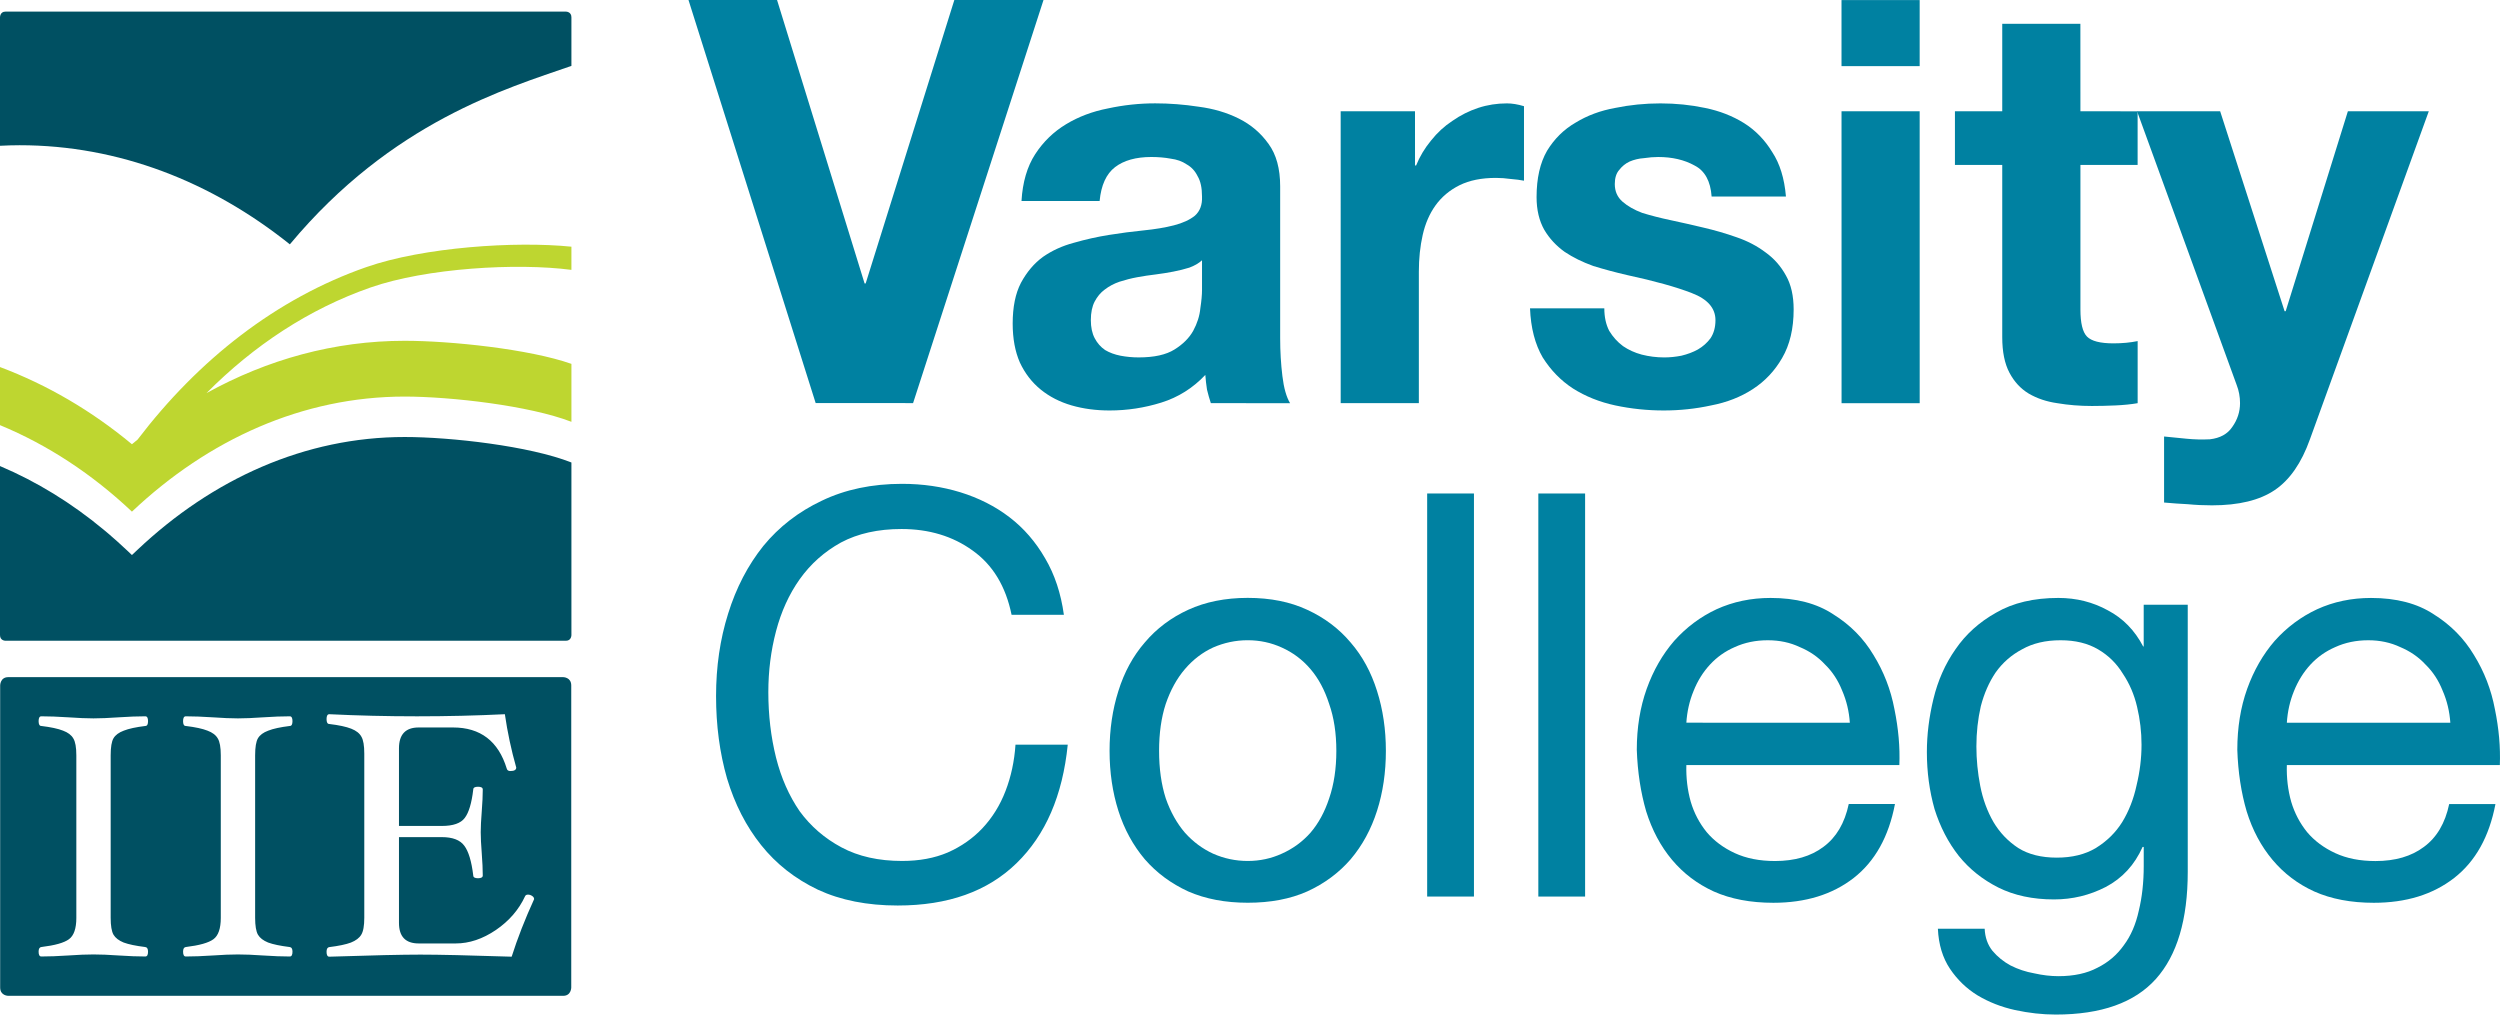
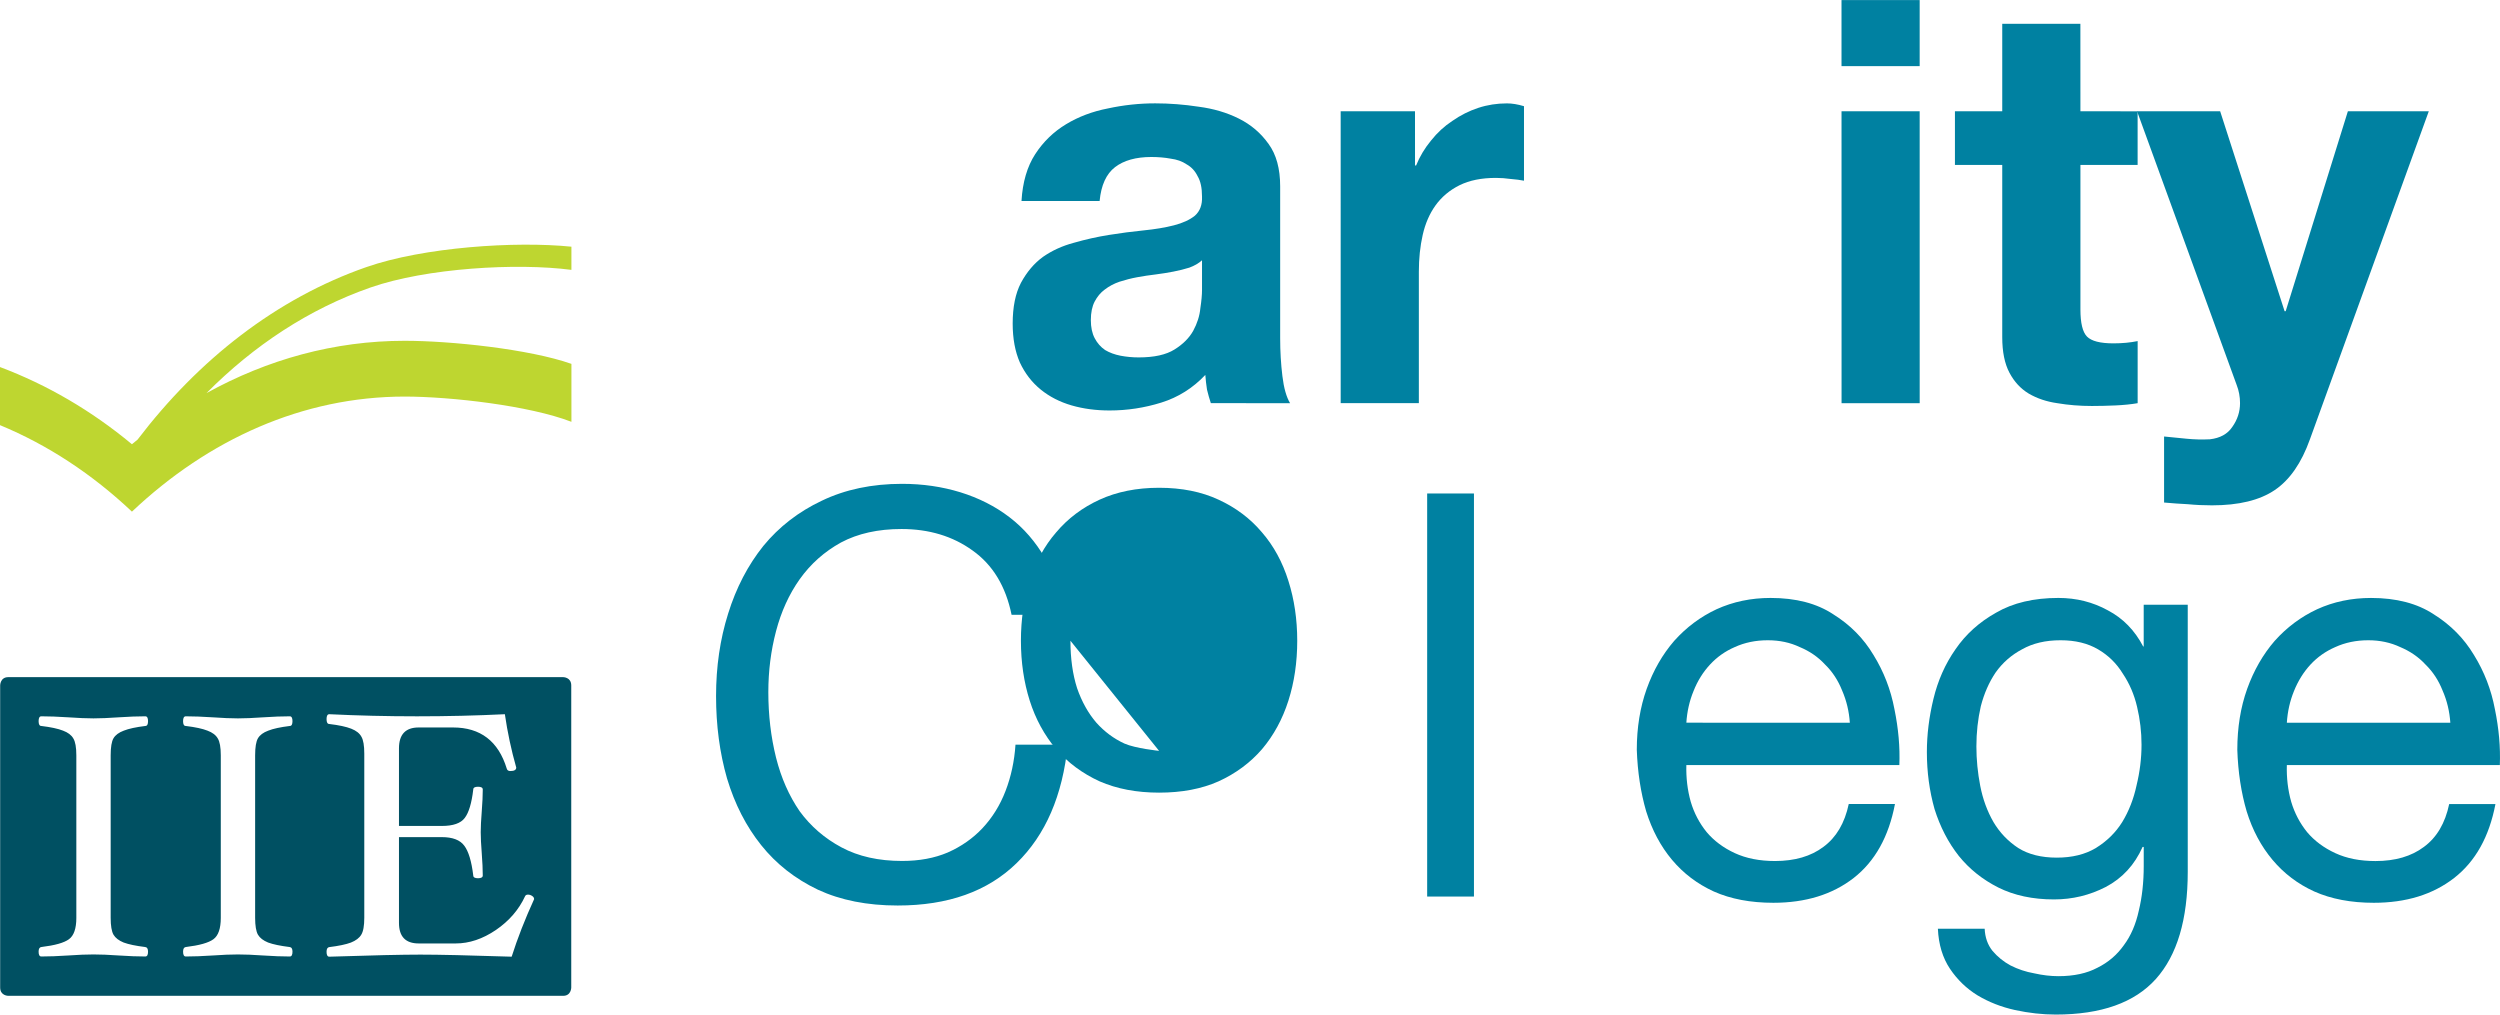
<svg xmlns="http://www.w3.org/2000/svg" height="121.75" enable-background="new 0 0 300 121.748" version="1.1" viewBox="0 0 300 121.75" wide="300" xml:space="preserve">
  <path d="m121.39 73.779h6.277c-0.356-2.577-1.104-4.835-2.249-6.776-1.142-1.983-2.575-3.635-4.291-4.945-1.715-1.311-3.679-2.302-5.879-2.984-2.204-0.677-4.536-1.014-7.003-1.014-3.608 0-6.826 0.676-9.641 2.032-2.774 1.313-5.109 3.114-7 5.417-1.849 2.308-3.261 5.015-4.229 8.128-0.969 3.077-1.448 6.374-1.448 9.894s0.436 6.818 1.318 9.887c0.927 3.075 2.289 5.738 4.095 7.996 1.805 2.262 4.074 4.044 6.808 5.35 2.732 1.267 5.921 1.898 9.574 1.898 6.031 0 10.788-1.689 14.264-5.08 3.481-3.384 5.528-8.126 6.143-14.221h-6.271c-0.133 1.983-0.533 3.835-1.191 5.546-0.66 1.722-1.584 3.208-2.774 4.48-1.147 1.217-2.535 2.192-4.161 2.911-1.587 0.677-3.414 1.017-5.483 1.017-2.817 0-5.237-0.543-7.265-1.628-2.028-1.082-3.7-2.531-5.021-4.334-1.276-1.853-2.224-3.999-2.839-6.441-0.616-2.481-0.925-5.097-0.925-7.855 0-2.525 0.307-4.972 0.924-7.314 0.617-2.346 1.561-4.43 2.84-6.235 1.32-1.851 2.969-3.314 4.952-4.407 2.025-1.081 4.449-1.619 7.268-1.619 3.297 0 6.142 0.859 8.515 2.57 2.428 1.718 3.989 4.291 4.692 7.727" fill="#0081A1" />
-   <path d="m139.09 90.103c0-2.119 0.265-3.991 0.793-5.618 0.57-1.672 1.344-3.072 2.312-4.201 0.97-1.13 2.095-1.993 3.37-2.581 1.319-0.578 2.709-0.875 4.16-0.875 1.456 0 2.818 0.296 4.094 0.879 1.318 0.591 2.471 1.447 3.435 2.577 0.969 1.128 1.715 2.53 2.25 4.202 0.572 1.625 0.857 3.499 0.857 5.621 0 2.125-0.285 4.022-0.857 5.688-0.535 1.628-1.279 3.007-2.249 4.135-0.966 1.087-2.113 1.92-3.431 2.508-1.28 0.586-2.644 0.878-4.097 0.878s-2.84-0.292-4.162-0.878c-1.274-0.588-2.397-1.422-3.37-2.508-0.967-1.128-1.742-2.507-2.307-4.135-0.533-1.667-0.798-3.568-0.798-5.692m-5.942 0c0 2.58 0.355 4.971 1.055 7.186 0.702 2.21 1.762 4.152 3.174 5.826 1.413 1.623 3.146 2.912 5.215 3.86 2.07 0.903 4.449 1.354 7.136 1.354 2.726 0 5.103-0.451 7.13-1.353 2.07-0.943 3.812-2.238 5.219-3.861 1.41-1.668 2.464-3.614 3.169-5.826s1.059-4.606 1.059-7.181c0-2.574-0.355-4.966-1.059-7.183-0.705-2.256-1.759-4.196-3.169-5.824-1.413-1.675-3.152-2.982-5.222-3.931-2.027-0.945-4.401-1.425-7.131-1.425-2.684 0-5.065 0.48-7.131 1.425-2.071 0.949-3.809 2.256-5.219 3.928-1.411 1.626-2.468 3.571-3.17 5.827-0.701 2.211-1.056 4.605-1.056 7.178" fill="#0081A1" />
+   <path d="m139.09 90.103s-2.84-0.292-4.162-0.878c-1.274-0.588-2.397-1.422-3.37-2.508-0.967-1.128-1.742-2.507-2.307-4.135-0.533-1.667-0.798-3.568-0.798-5.692m-5.942 0c0 2.58 0.355 4.971 1.055 7.186 0.702 2.21 1.762 4.152 3.174 5.826 1.413 1.623 3.146 2.912 5.215 3.86 2.07 0.903 4.449 1.354 7.136 1.354 2.726 0 5.103-0.451 7.13-1.353 2.07-0.943 3.812-2.238 5.219-3.861 1.41-1.668 2.464-3.614 3.169-5.826s1.059-4.606 1.059-7.181c0-2.574-0.355-4.966-1.059-7.183-0.705-2.256-1.759-4.196-3.169-5.824-1.413-1.675-3.152-2.982-5.222-3.931-2.027-0.945-4.401-1.425-7.131-1.425-2.684 0-5.065 0.48-7.131 1.425-2.071 0.949-3.809 2.256-5.219 3.928-1.411 1.626-2.468 3.571-3.17 5.827-0.701 2.211-1.056 4.605-1.056 7.178" fill="#0081A1" />
  <rect x="171.26" y="59.218" width="5.614" height="48.368" fill="#0081A1" />
-   <rect x="184.6" y="59.219" width="5.613" height="48.368" fill="#0081A1" />
  <path d="m221.98 86.725-19.617-1e-3c0.087-1.356 0.377-2.62 0.859-3.792 0.483-1.221 1.143-2.281 1.985-3.19 0.835-0.903 1.826-1.601 2.968-2.095 1.191-0.543 2.511-0.816 3.963-0.816 1.407 0 2.687 0.273 3.829 0.816 1.192 0.494 2.207 1.193 3.04 2.097 0.885 0.86 1.561 1.896 2.048 3.117 0.528 1.218 0.835 2.507 0.925 3.864m5.417 9.755h-5.547c-0.486 2.304-1.503 4.015-3.042 5.147-1.494 1.128-3.434 1.695-5.809 1.695-1.848 0-3.456-0.318-4.823-0.949-1.367-0.633-2.487-1.469-3.365-2.507-0.882-1.082-1.52-2.305-1.922-3.658-0.394-1.404-0.567-2.87-0.526-4.402h25.56c0.087-2.127-0.11-4.362-0.59-6.71-0.441-2.345-1.286-4.513-2.515-6.501-1.186-1.989-2.793-3.615-4.823-4.878-1.979-1.31-4.488-1.964-7.529-1.964-2.331 0-4.492 0.452-6.474 1.354-1.937 0.902-3.629 2.17-5.082 3.791-1.408 1.628-2.508 3.543-3.304 5.758-0.791 2.213-1.189 4.654-1.189 7.319 0.091 2.66 0.469 5.124 1.125 7.385 0.708 2.256 1.741 4.198 3.106 5.824 1.368 1.628 3.036 2.892 5.015 3.797 2.029 0.902 4.408 1.353 7.14 1.353 3.875 0 7.088-0.994 9.642-2.979 2.551-1.993 4.203-4.948 4.952-8.875" fill="#0081A1" />
  <path d="m262.53 104.61-1e-3 -32.041h-5.285v5.007h-0.063c-1.016-1.943-2.427-3.386-4.231-4.331-1.802-0.996-3.785-1.493-5.943-1.493-2.951 0-5.44 0.586-7.462 1.761-2.025 1.128-3.654 2.6-4.887 4.401-1.235 1.764-2.115 3.75-2.647 5.962-0.525 2.173-0.786 4.292-0.786 6.371 0 2.394 0.308 4.674 0.92 6.842 0.669 2.123 1.632 4 2.91 5.621 1.277 1.583 2.863 2.846 4.753 3.798 1.893 0.943 4.12 1.423 6.675 1.423 2.198 0 4.268-0.497 6.202-1.493 1.982-1.039 3.462-2.64 4.428-4.81h0.134v2.306c0 1.943-0.197 3.727-0.592 5.35-0.354 1.626-0.946 3.004-1.785 4.132-0.833 1.177-1.894 2.077-3.173 2.71-1.272 0.677-2.832 1.015-4.686 1.015-0.927 0-1.894-0.113-2.906-0.341-1.013-0.18-1.958-0.495-2.843-0.946-0.832-0.45-1.562-1.038-2.171-1.76-0.578-0.729-0.885-1.605-0.931-2.646h-5.614c0.085 1.898 0.575 3.503 1.453 4.81 0.882 1.313 1.982 2.372 3.303 3.184 1.366 0.819 2.863 1.4 4.495 1.762 1.668 0.362 3.301 0.543 4.887 0.543 5.459 0 9.464-1.423 12.018-4.268 2.554-2.848 3.828-7.137 3.828-12.869m-15.717-1.693c-1.852 0-3.393-0.386-4.624-1.155-1.234-0.816-2.224-1.851-2.972-3.115-0.752-1.306-1.279-2.756-1.587-4.336-0.307-1.582-0.462-3.16-0.462-4.739 0-1.675 0.177-3.279 0.528-4.815 0.396-1.53 0.988-2.888 1.785-4.066 0.835-1.171 1.893-2.099 3.17-2.773 1.279-0.724 2.82-1.087 4.619-1.087 1.77 0 3.259 0.365 4.493 1.087 1.235 0.719 2.225 1.692 2.972 2.912 0.79 1.174 1.371 2.505 1.717 3.999 0.353 1.492 0.532 3.002 0.532 4.534 0 1.631-0.201 3.254-0.597 4.883-0.348 1.623-0.923 3.095-1.718 4.401-0.789 1.264-1.845 2.299-3.166 3.115-1.281 0.769-2.843 1.155-4.69 1.155" fill="#0081A1" />
  <path d="m294.04 86.728-19.618-1e-3c0.085-1.353 0.374-2.619 0.853-3.792 0.489-1.218 1.149-2.282 1.982-3.186 0.84-0.906 1.829-1.6 2.976-2.099 1.185-0.543 2.507-0.819 3.966-0.819 1.404 0 2.68 0.276 3.829 0.819 1.188 0.498 2.201 1.193 3.037 2.099 0.879 0.856 1.562 1.894 2.046 3.12 0.534 1.215 0.835 2.505 0.929 3.859m5.413 9.756h-5.551c-0.48 2.302-1.495 4.017-3.036 5.147-1.499 1.128-3.432 1.695-5.811 1.695-1.85 0-3.455-0.316-4.823-0.951-1.365-0.63-2.49-1.47-3.37-2.508-0.875-1.081-1.516-2.302-1.918-3.654-0.394-1.404-0.567-2.869-0.523-4.404h25.559c0.085-2.123-0.11-4.362-0.592-6.707-0.441-2.347-1.283-4.515-2.514-6.503-1.191-1.99-2.796-3.613-4.823-4.882-1.979-1.307-4.489-1.963-7.528-1.963-2.331 0-4.492 0.451-6.471 1.356-1.937 0.902-3.632 2.166-5.086 3.791-1.41 1.629-2.508 3.546-3.305 5.758-0.791 2.215-1.184 4.659-1.184 7.317 0.087 2.664 0.461 5.125 1.122 7.384 0.701 2.261 1.738 4.199 3.107 5.826 1.365 1.629 3.033 2.893 5.015 3.795 2.025 0.9 4.404 1.353 7.134 1.353 3.875 0 7.087-0.992 9.644-2.978 2.552-1.989 4.204-4.939 4.954-8.872" fill="#0081A1" />
-   <polygon points="109.57 48.372 125.22 3e-3 114.52 3e-3 103.88 34.012 103.75 34.012 93.246 1e-3 82.619 0 97.88 48.37" fill="#0081A1" />
  <path d="m122.58 24.121h9.374c0.179-1.896 0.796-3.25 1.851-4.064 1.059-0.812 2.51-1.218 4.361-1.218 0.839 3e-3 1.607 0.067 2.311 0.199 0.751 0.096 1.389 0.321 1.914 0.681 0.575 0.318 1.015 0.79 1.323 1.422 0.352 0.587 0.528 1.403 0.528 2.439 0.045 0.994-0.244 1.761-0.857 2.304-0.617 0.497-1.454 0.882-2.511 1.154-1.055 0.269-2.265 0.473-3.636 0.609-1.361 0.137-2.748 0.316-4.16 0.544-1.408 0.223-2.814 0.54-4.224 0.945-1.367 0.364-2.599 0.926-3.7 1.691-1.055 0.77-1.937 1.811-2.642 3.118-0.659 1.267-0.99 2.89-0.99 4.879 0 1.807 0.289 3.363 0.861 4.672 0.614 1.313 1.45 2.395 2.511 3.256 1.057 0.856 2.288 1.485 3.696 1.895 1.41 0.408 2.931 0.609 4.56 0.609 2.113 0 4.179-0.314 6.204-0.946 2.027-0.631 3.787-1.738 5.285-3.319 0.043 0.588 0.11 1.174 0.2 1.761 0.131 0.544 0.285 1.085 0.462 1.626l9.507 3e-3c-0.438-0.729-0.748-1.81-0.921-3.251-0.176-1.449-0.267-2.959-0.267-4.546v-18.222c0-2.125-0.462-3.815-1.386-5.082-0.924-1.306-2.117-2.324-3.571-3.049-1.449-0.723-3.06-1.197-4.82-1.425-1.759-0.269-3.499-0.404-5.22-0.404-1.89 0-3.787 0.2-5.677 0.611-1.849 0.359-3.522 0.989-5.018 1.895-1.496 0.903-2.732 2.1-3.702 3.589-0.967 1.49-1.515 3.369-1.646 5.624m21.662 7.113v3.589c0 0.544-0.064 1.267-0.2 2.168-0.084 0.903-0.37 1.81-0.86 2.712-0.483 0.86-1.226 1.604-2.245 2.238-1.006 0.631-2.438 0.948-4.294 0.948-0.744 0-1.473-0.069-2.176-0.202-0.705-0.139-1.318-0.364-1.849-0.68-0.529-0.359-0.946-0.835-1.256-1.425-0.307-0.584-0.461-1.309-0.461-2.168 0-0.902 0.154-1.649 0.461-2.232 0.31-0.587 0.705-1.065 1.192-1.423 0.523-0.405 1.119-0.723 1.782-0.951 0.703-0.226 1.407-0.407 2.116-0.538 0.744-0.139 1.494-0.249 2.24-0.338 0.748-0.096 1.454-0.209 2.116-0.339 0.701-0.139 1.341-0.296 1.914-0.477 0.614-0.226 1.122-0.519 1.52-0.882" fill="#0081A1" />
  <path d="m160.88 13.352 3e-3 35.023h9.379v-15.781c0-1.583 0.156-3.05 0.462-4.404 0.306-1.356 0.815-2.531 1.522-3.522 0.747-1.041 1.714-1.851 2.902-2.442 1.192-0.587 2.641-0.878 4.361-0.878 0.575 0 1.168 0.043 1.784 0.13 0.62 0.05 1.146 0.119 1.586 0.206v-8.939c-0.751-0.229-1.434-0.338-2.049-0.338-1.188 0-2.335 0.176-3.435 0.538-1.103 0.364-2.138 0.883-3.106 1.561-0.967 0.633-1.823 1.42-2.571 2.368-0.748 0.905-1.343 1.896-1.785 2.985h-0.131l-3e-3 -6.504-8.919-3e-3z" fill="#0081A1" />
-   <path d="m192.52 36.996h-8.918c0.092 2.348 0.6 4.309 1.523 5.896 0.969 1.536 2.175 2.777 3.632 3.725 1.498 0.948 3.189 1.628 5.081 2.034 1.894 0.404 3.833 0.605 5.815 0.605 1.939 0 3.832-0.202 5.681-0.605 1.89-0.361 3.565-1.017 5.017-1.966 1.456-0.948 2.623-2.189 3.505-3.725 0.924-1.582 1.383-3.525 1.383-5.826 0-1.625-0.306-2.981-0.921-4.064-0.618-1.13-1.436-2.057-2.443-2.777-1.016-0.769-2.18-1.379-3.504-1.83-1.279-0.452-2.599-0.836-3.966-1.153-1.318-0.316-2.617-0.607-3.897-0.883-1.276-0.269-2.418-0.563-3.432-0.876-0.97-0.362-1.76-0.817-2.379-1.356-0.617-0.544-0.92-1.245-0.92-2.104 0-0.717 0.17-1.286 0.526-1.694 0.349-0.449 0.765-0.787 1.253-1.012 0.528-0.223 1.101-0.365 1.718-0.407 0.613-0.093 1.186-0.137 1.718-0.137 1.668 0 3.125 0.336 4.355 1.019 1.237 0.63 1.919 1.873 2.049 3.724h8.919c-0.183-2.169-0.731-3.953-1.656-5.35-0.881-1.446-2.002-2.597-3.365-3.457-1.371-0.853-2.931-1.468-4.694-1.827-1.714-0.362-3.498-0.543-5.346-0.543-1.849 0-3.657 0.18-5.42 0.543-1.757 0.315-3.347 0.902-4.75 1.76-1.41 0.813-2.556 1.941-3.435 3.384-0.836 1.449-1.258 3.297-1.258 5.558 0 1.538 0.314 2.845 0.924 3.926 0.617 1.042 1.434 1.921 2.447 2.646 1.011 0.677 2.158 1.238 3.435 1.695 1.32 0.407 2.663 0.767 4.028 1.082 3.346 0.722 5.942 1.447 7.794 2.169 1.893 0.723 2.839 1.805 2.839 3.251 0 0.859-0.2 1.576-0.593 2.17-0.399 0.538-0.904 0.992-1.519 1.349-0.574 0.319-1.237 0.567-1.981 0.747-0.706 0.136-1.387 0.205-2.049 0.205-0.925 0-1.824-0.113-2.708-0.339-0.835-0.222-1.583-0.566-2.246-1.019-0.664-0.495-1.21-1.101-1.653-1.83-0.394-0.764-0.589-1.664-0.589-2.708" fill="#0081A1" />
  <path d="m230.36 7.937v-7.928h-9.379l1e-3 7.929h9.378zm-9.377 5.418 4e-3 35.027h9.376l-3e-3 -35.027h-9.377z" fill="#0081A1" />
  <path d="m249.65 13.355-4e-3 -10.498h-9.377v10.498h-5.677v6.437h5.677v20.663c0 1.762 0.288 3.184 0.863 4.268 0.57 1.084 1.341 1.917 2.312 2.505 1.009 0.59 2.154 0.972 3.431 1.154 1.32 0.225 2.708 0.336 4.162 0.336 0.924 0 1.872-0.026 2.836-0.067 0.973-0.044 1.856-0.135 2.645-0.269v-7.452c-0.44 0.09-0.902 0.16-1.39 0.205-0.484 0.044-0.988 0.069-1.514 0.069-1.59 0-2.642-0.273-3.174-0.815-0.528-0.538-0.789-1.626-0.789-3.25v-17.347h6.863v-6.435l-6.864-2e-3z" fill="#0081A1" />
  <path d="m277.19 52.72 14.263-39.364h-9.709l-7.461 23.985h-0.133l-7.73-23.986h-9.97l11.958 32.861c0.262 0.674 0.396 1.399 0.396 2.166 0 1.037-0.314 1.986-0.925 2.845-0.571 0.859-1.477 1.353-2.705 1.49-0.93 0.043-1.855 0.024-2.779-0.069-0.923-0.087-1.823-0.182-2.705-0.268v7.924c0.967 0.089 1.915 0.155 2.838 0.2 0.967 0.094 1.942 0.137 2.908 0.137 3.213 0 5.722-0.607 7.531-1.831 1.8-1.215 3.21-3.247 4.223-6.09" fill="#0081A1" />
  <path d="m68.57 29.603c-6.717-0.684-17.744 0.053-24.623 2.454-10.773 3.764-20.103 11.071-27.441 20.699l-0.674 0.553c-4.85-4.031-10.18-7.142-15.832-9.263v6.971c5.73 2.371 11.07 5.883 15.833 10.38 9.196-8.686 20.505-13.808 32.73-13.808 5.526 0 14.967 1.082 20.008 3.029v-6.954c-5.07-1.782-14.508-2.769-20.008-2.769-8.434 0-16.474 2.236-23.784 6.278 5.68-5.722 12.306-10.098 19.671-12.67 6.72-2.348 17.586-2.975 24.12-2.119v-2.781z" fill="#BED630" />
-   <path d="m68.57 76.212v-20.713c-5.031-1.987-14.482-3.058-20.008-3.058-11.955 0-23.041 5.008-32.086 13.555l-0.644 0.608-0.645-0.608c-0.709-0.671-1.429-1.317-2.162-1.943l-0.586-0.491c-3.853-3.201-8.028-5.766-12.439-7.635v20.285c0 0.677 0.646 0.677 0.646 0.677h67.278c0.646 0 0.646-0.677 0.646-0.677m0-68.305v-5.835c0-0.677-0.646-0.677-0.646-0.677h-67.278c-0.646-1e-3 -0.646 0.677-0.646 0.677v15.421c0.782-0.04 1.566-0.066 2.355-0.066 11.899 0 23.01 4.362 32.427 11.894 12.266-14.719 26.022-18.709 33.788-21.414" fill="#005062" />
  <path d="m0.019 82.252v36.251c0 0.995 0.969 0.995 0.969 0.995h66.595c0.967 0 0.967-0.995 0.967-0.995v-36.251c0-0.994-0.967-0.994-0.967-0.994h-66.595c-0.969 1e-3 -0.969 0.994-0.969 0.994m43.695 27.868v-19.687c0-0.961-0.114-1.636-0.346-2.029-0.219-0.404-0.623-0.726-1.224-0.962-0.599-0.236-1.475-0.425-2.631-0.563-0.216 0-0.327-0.195-0.327-0.587 0-0.391 0.11-0.587 0.327-0.587 3.427 0.167 6.933 0.252 10.525 0.252 3.617 0 7.133-0.084 10.546-0.252 0.313 2.162 0.768 4.298 1.365 6.401 0 0.279-0.236 0.419-0.712 0.419-0.232 0-0.374-0.096-0.428-0.294-1.005-3.29-3.156-4.935-6.446-4.935h-4.121c-1.577 0-2.366 0.835-2.366 2.508v9.31h5.141c1.358 0 2.277-0.322 2.753-0.962 0.49-0.64 0.829-1.78 1.02-3.41 0-0.223 0.19-0.333 0.571-0.333 0.38 0 0.571 0.11 0.571 0.333 0 0.699-0.04 1.576-0.123 2.636-0.08 1.018-0.123 1.847-0.123 2.49 0 0.653 0.043 1.493 0.123 2.511 0.082 1.087 0.123 1.98 0.123 2.679 0 0.219-0.191 0.332-0.571 0.332-0.381 0-0.571-0.113-0.571-0.332-0.205-1.702-0.564-2.898-1.082-3.579-0.502-0.683-1.4-1.024-2.691-1.024h-5.141v10.291c0 1.646 0.789 2.468 2.366 2.468h4.447c1.618 0 3.222-0.535 4.813-1.611 1.591-1.087 2.76-2.44 3.508-4.059 0.054-0.123 0.17-0.189 0.348-0.189 0.188 0 0.359 0.059 0.509 0.169 0.151 0.099 0.225 0.222 0.225 0.377-1.101 2.414-1.999 4.714-2.693 6.902-5.125-0.168-8.778-0.249-10.952-0.249-2.15 0-5.794 0.082-10.934 0.249-0.216 0-0.327-0.193-0.327-0.586 0-0.348 0.11-0.537 0.327-0.564 1.129-0.14 1.993-0.319 2.591-0.543 0.597-0.239 1.012-0.551 1.244-0.941 0.244-0.39 0.366-1.071 0.366-2.049m-17.22 0.017v-19.497c0-0.968-0.123-1.645-0.364-2.03-0.229-0.402-0.641-0.711-1.232-0.932-0.593-0.236-1.461-0.422-2.606-0.561-0.215 0-0.325-0.19-0.325-0.58 0-0.385 0.11-0.58 0.325-0.58 0.916 0 1.999 0.042 3.252 0.123 1.184 0.083 2.189 0.126 3.009 0.126 0.823 0 1.826-0.043 3.009-0.126 1.239-0.082 2.311-0.123 3.213-0.123 0.215 0 0.322 0.195 0.322 0.58 0 0.39-0.107 0.58-0.322 0.58-1.131 0.139-1.993 0.325-2.586 0.561-0.593 0.22-1.002 0.524-1.232 0.911-0.229 0.388-0.342 1.071-0.342 2.052v19.496c0 0.954 0.113 1.632 0.342 2.032 0.23 0.388 0.634 0.697 1.213 0.934 0.593 0.22 1.453 0.401 2.585 0.541 0.229 0.026 0.343 0.212 0.343 0.556 0 0.388-0.107 0.58-0.322 0.58-0.902 0-1.974-0.041-3.213-0.123-1.184-0.084-2.186-0.123-3.009-0.123-0.821 0-1.826 0.039-3.009 0.123-1.253 0.082-2.337 0.123-3.252 0.123-0.215 0-0.325-0.192-0.325-0.58 0-0.344 0.11-0.53 0.325-0.556 1.629-0.198 2.734-0.507 3.314-0.935 0.59-0.427 0.887-1.286 0.887-2.572m-17.335 0v-19.497c0-0.968-0.123-1.645-0.364-2.03-0.229-0.402-0.641-0.711-1.233-0.932-0.592-0.236-1.46-0.422-2.606-0.561-0.214 0-0.325-0.19-0.325-0.58 0-0.385 0.112-0.58 0.325-0.58 0.916 0 2 0.042 3.252 0.123 1.185 0.083 2.189 0.126 3.009 0.126 0.824 0 1.826-0.043 3.011-0.126 1.239-0.082 2.31-0.123 3.212-0.123 0.216 0 0.324 0.195 0.324 0.58 0 0.39-0.107 0.58-0.324 0.58-1.131 0.139-1.993 0.325-2.586 0.561-0.592 0.22-1.001 0.524-1.233 0.911-0.229 0.388-0.342 1.071-0.342 2.052v19.496c0 0.954 0.113 1.632 0.342 2.032 0.232 0.388 0.635 0.697 1.213 0.934 0.593 0.22 1.454 0.401 2.586 0.541 0.229 0.026 0.343 0.212 0.343 0.556 0 0.388-0.107 0.58-0.324 0.58-0.902 0-1.972-0.041-3.212-0.123-1.185-0.084-2.187-0.123-3.011-0.123-0.821 0-1.824 0.039-3.009 0.123-1.252 0.082-2.337 0.123-3.252 0.123-0.214 0-0.325-0.192-0.325-0.58 0-0.344 0.112-0.53 0.325-0.556 1.629-0.198 2.736-0.507 3.314-0.935 0.593-0.427 0.89-1.286 0.89-2.572" fill="#005062" />
</svg>